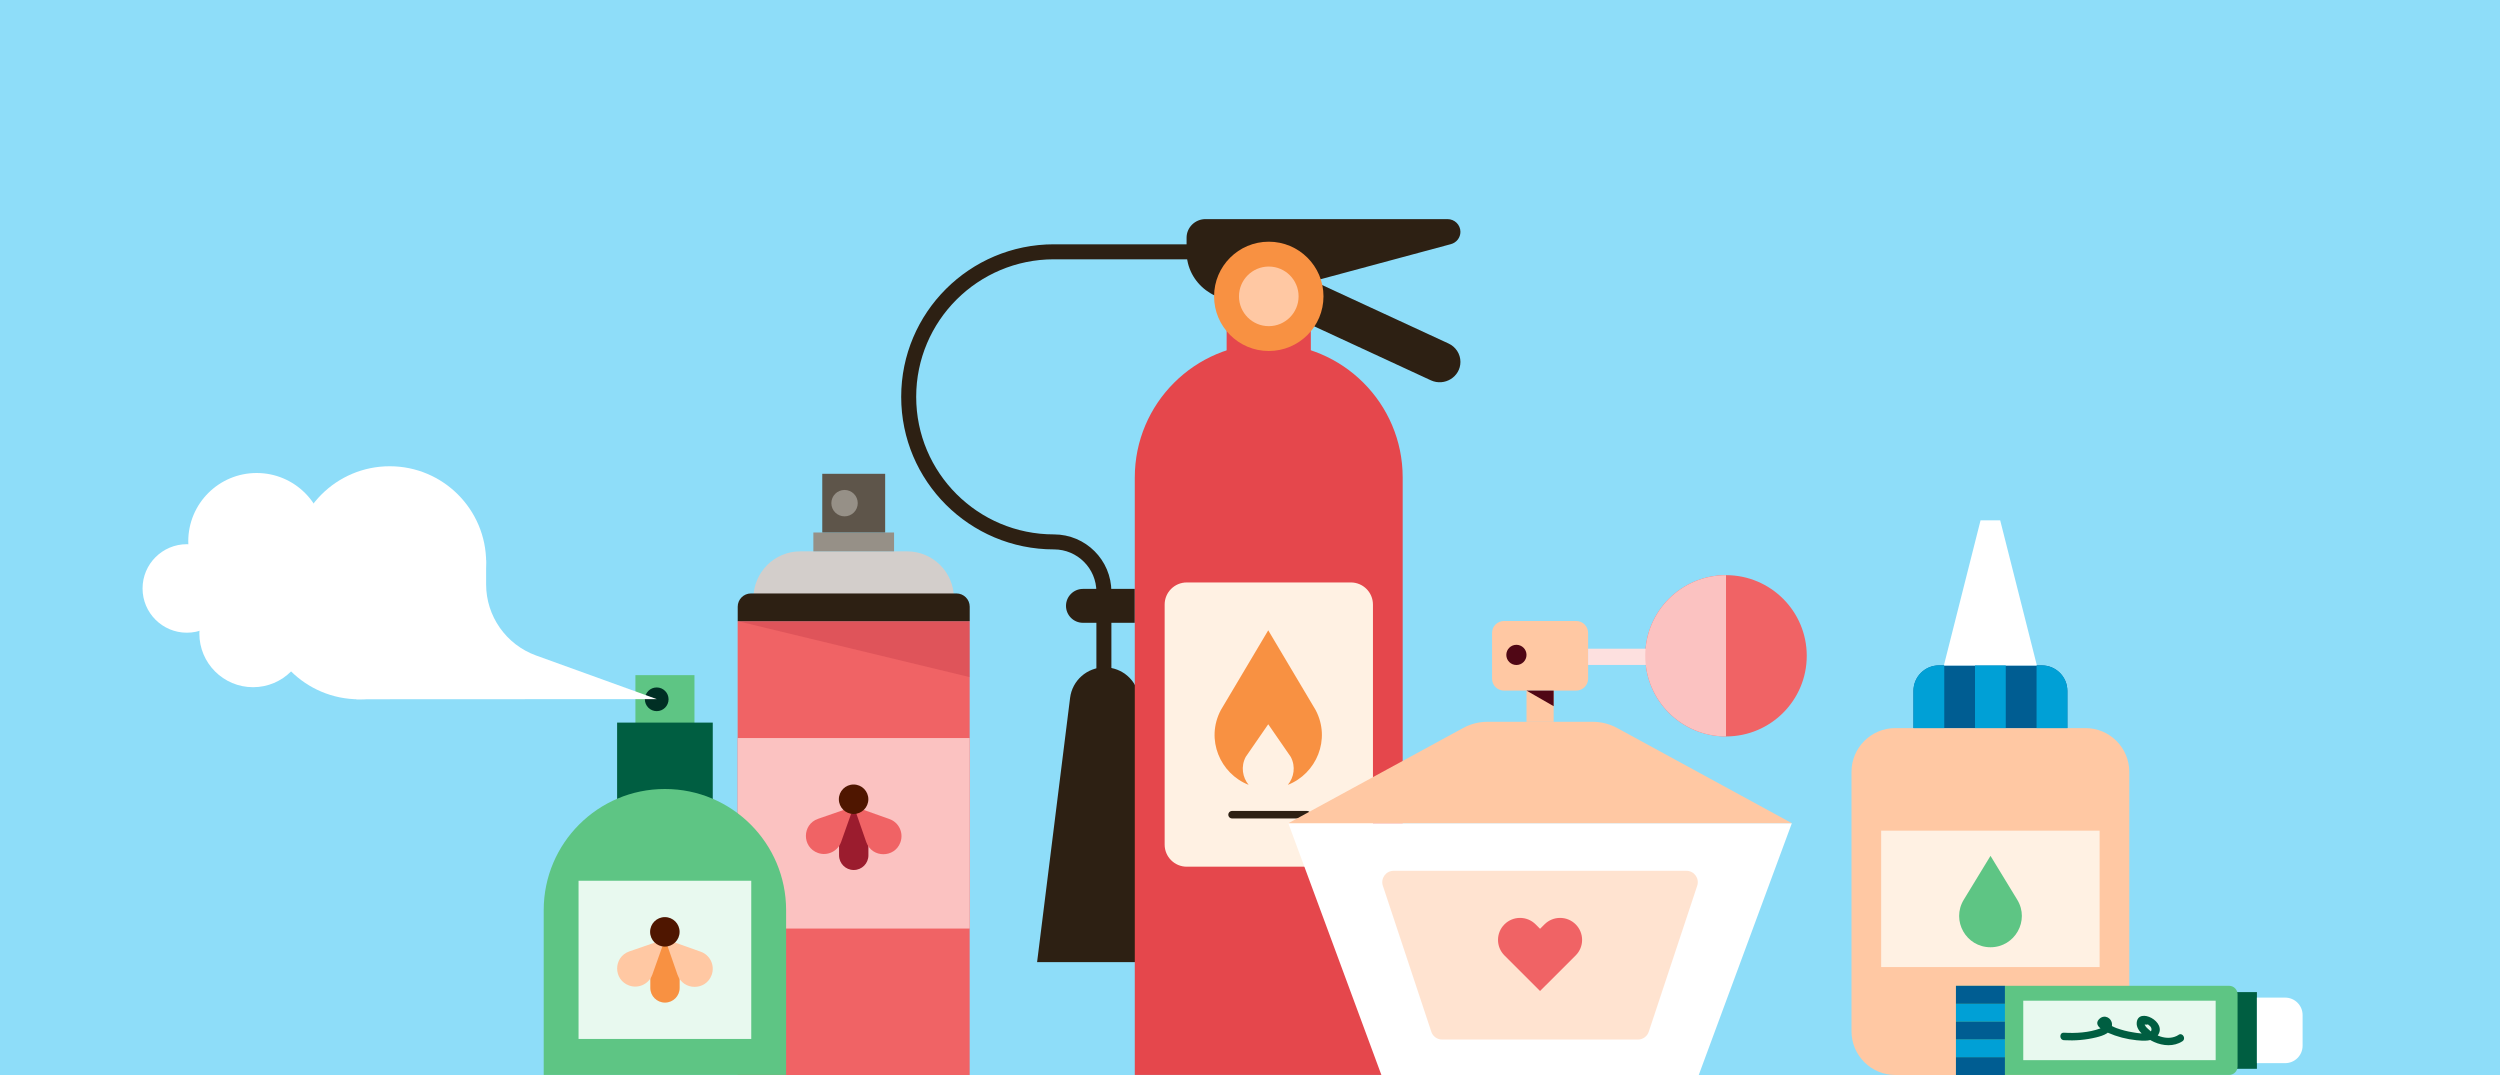
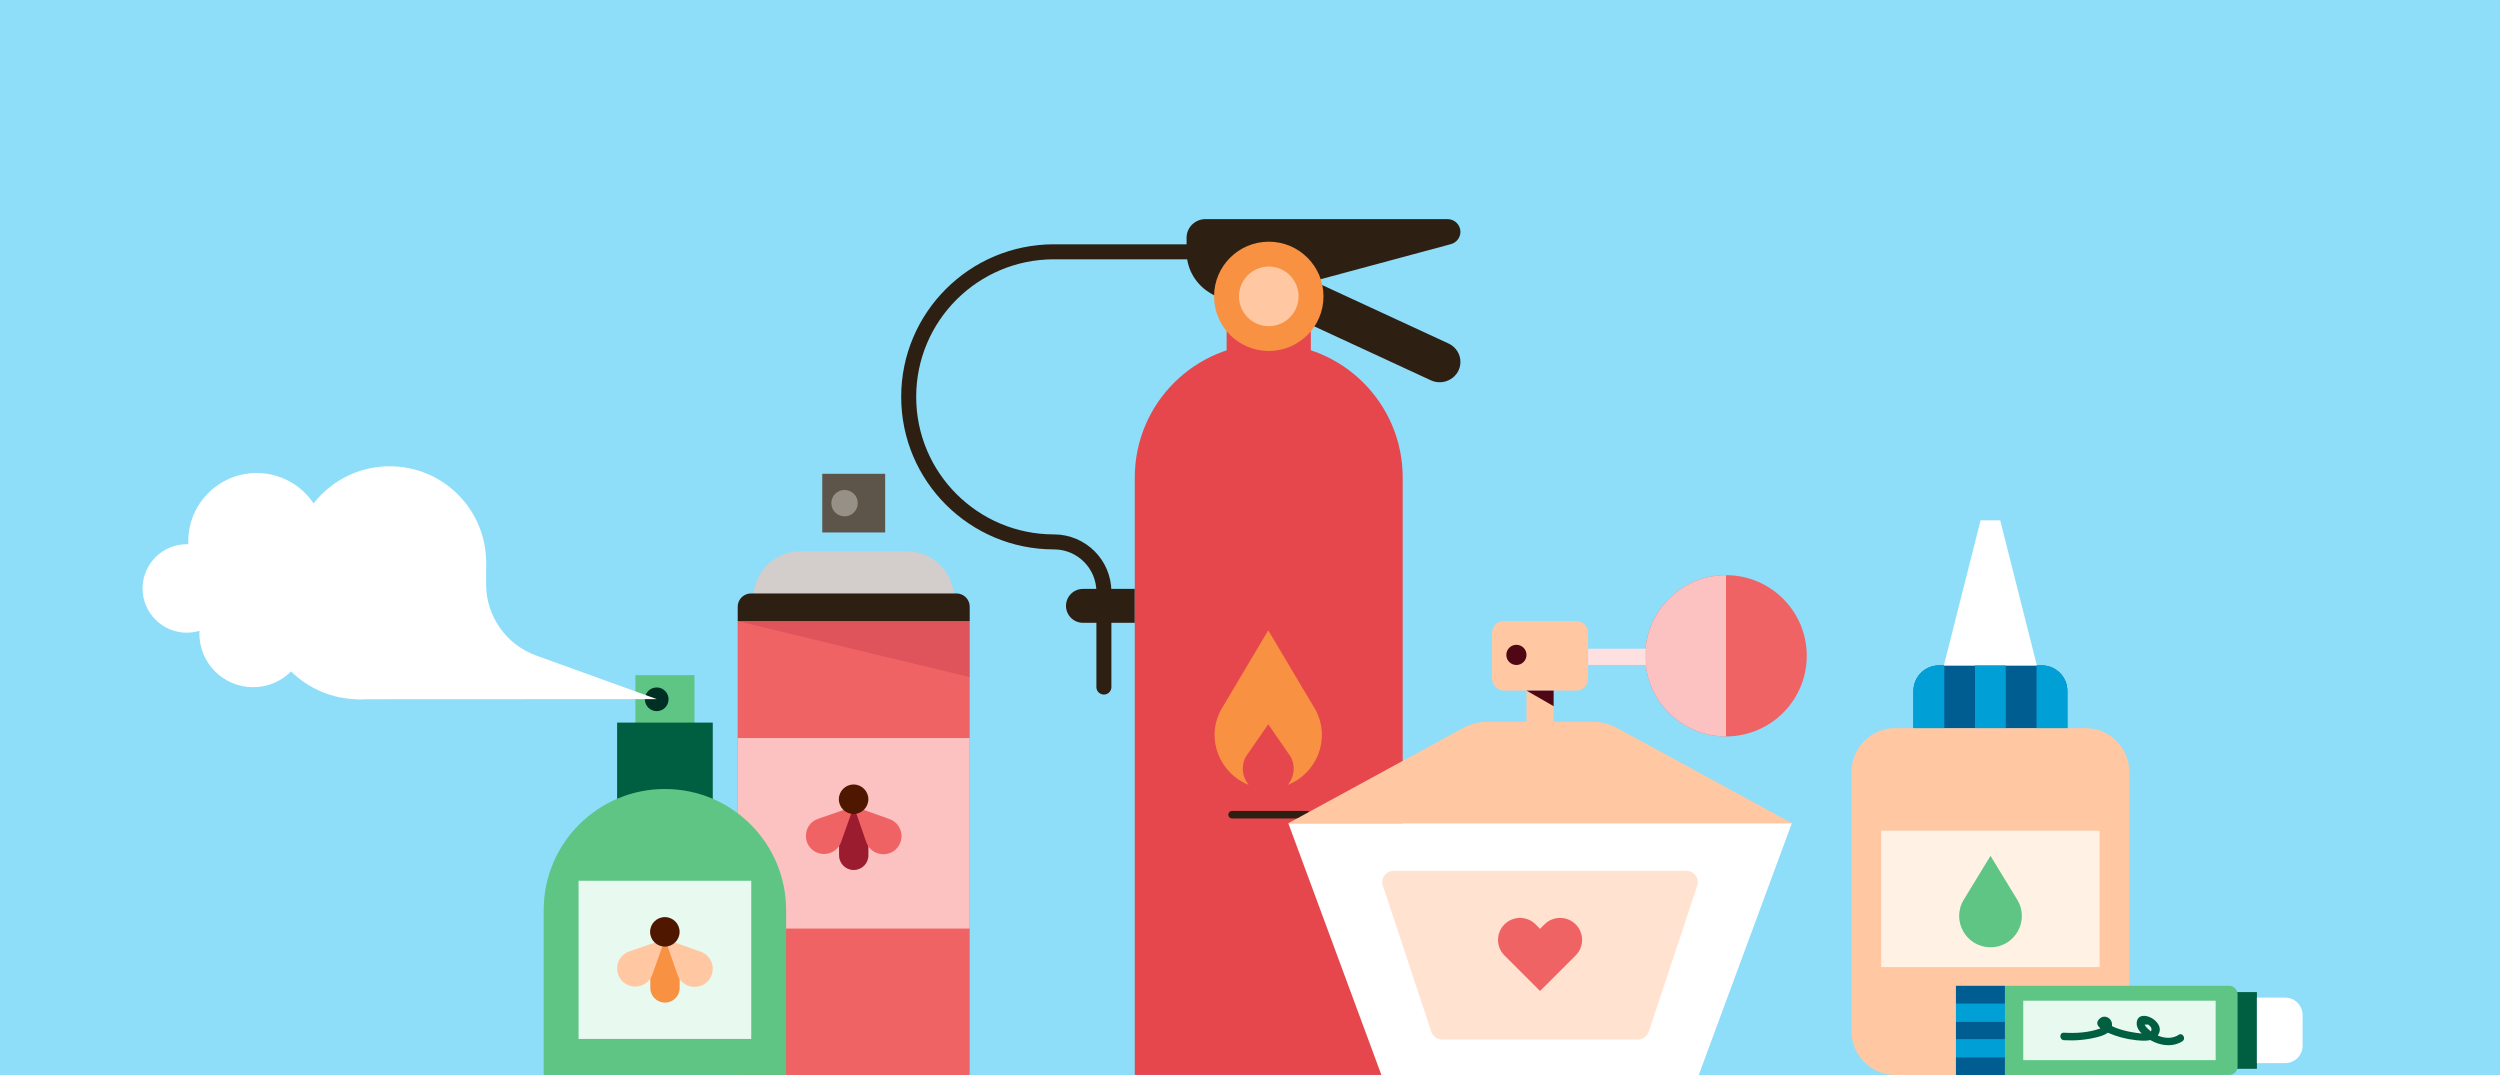
<svg xmlns="http://www.w3.org/2000/svg" width="500" height="215" viewBox="0 0 500 215" style="fill: none">
  <rect x="0" y="0" width="500" height="215" fill="#333333" stroke="none" />
  <g style="clip-path: url(#clip0_34252_23488)">
    <path d="M500 0H0V215H500V0Z" class="" style="fill: rgb(142, 221, 249)" />
-     <path d="M227.838 139.601L234.158 192.421H207.418L214.018 139.571C214.448 136.091 217.418 133.471 220.928 133.471C224.458 133.471 227.428 136.101 227.838 139.601Z" class="" style="fill: #2D2013" />
    <path d="M245.498 50.36H210.788C194.748 50.36 181.738 63.35 181.738 79.37C181.738 95.39 194.738 108.38 210.788 108.38C216.308 108.38 220.778 112.85 220.778 118.36V137.41" class="" style="stroke: #2D2013; stroke-width: 3; stroke-linecap: round; stroke-linejoin: round" />
    <path d="M216.589 117.771H226.959V124.561H216.589C214.719 124.561 213.199 123.041 213.199 121.171C213.199 119.301 214.719 117.781 216.589 117.781V117.771Z" class="" style="fill: #2D2013" />
    <path d="M262.168 62.641H245.328V83.171H262.168V62.641Z" class="" style="fill: #E5474C" />
    <path d="M253.737 68.71H253.767C268.547 68.71 280.537 80.71 280.537 95.48V214.99H226.957V95.49C226.957 80.71 238.957 68.72 253.727 68.72L253.737 68.71Z" class="" style="fill: #E5474C" />
-     <path d="M270.17 116.49H237.35C234.909 116.49 232.93 118.469 232.93 120.91V168.92C232.93 171.361 234.909 173.34 237.35 173.34H270.17C272.611 173.34 274.59 171.361 274.59 168.92V120.91C274.59 118.469 272.611 116.49 270.17 116.49Z" class="" style="fill: #FFF1E3" />
    <path d="M241.106 43.82H289.486C290.926 43.82 292.086 44.96 292.086 46.37C292.086 47.52 291.306 48.53 290.176 48.83L249.806 59.7C243.526 61.39 237.316 56.75 237.316 50.36V47.54C237.316 45.49 239.016 43.82 241.106 43.82Z" class="" style="fill: #2D2013" />
    <path d="M256.417 53.31L289.707 68.701C291.157 69.371 292.087 70.8 292.087 72.38C292.087 75.361 288.917 77.331 286.167 76.061L254.637 61.471L256.417 53.321V53.31Z" class="" style="fill: #2D2013" />
    <path d="M253.756 70.2C259.798 70.2 264.696 65.306 264.696 59.27C264.696 53.233 259.798 48.34 253.756 48.34C247.714 48.34 242.816 53.233 242.816 59.27C242.816 65.306 247.714 70.2 253.756 70.2Z" class="" style="fill: #F89142" />
    <path d="M253.757 65.231C257.048 65.231 259.717 62.562 259.717 59.27C259.717 55.979 257.048 53.31 253.757 53.31C250.465 53.31 247.797 55.979 247.797 59.27C247.797 62.562 250.465 65.231 253.757 65.231Z" class="" style="fill: #FFC8A3" />
    <path d="M263.127 142.011L253.647 126.061L244.167 142.011C241.057 147.901 244.047 154.751 249.727 156.971C248.497 155.471 248.127 153.311 249.147 151.371L253.647 144.851L258.147 151.371C259.177 153.311 258.797 155.481 257.567 156.971C263.247 154.751 266.237 147.901 263.127 142.011Z" class="" style="fill: #F89142" />
    <path d="M246.41 162.94H261.39" class="" style="stroke: #2D2013; stroke-width: 1.5; stroke-linecap: round; stroke-linejoin: round" />
    <path d="M345.201 147.29C354.12 147.29 361.351 140.069 361.351 131.16C361.351 122.252 354.12 115.03 345.201 115.03C336.281 115.03 329.051 122.252 329.051 131.16C329.051 140.069 336.281 147.29 345.201 147.29Z" class="" style="fill: #F06365" />
    <path d="M339.75 215.001H276.28L257.66 164.641H358.37L339.75 215.001Z" class="" style="fill: white" />
    <path d="M358.372 164.64H257.672L292.622 145.6C294.112 144.79 295.782 144.36 297.482 144.36H318.562C320.262 144.36 321.932 144.79 323.422 145.6L358.372 164.64Z" class="" style="fill: #FFC8A3" />
    <path d="M310.731 138.12H305.301V144.37H310.731V138.12Z" class="" style="fill: #FFC8A3" />
    <path d="M315.24 124.2H300.79C299.476 124.2 298.41 125.266 298.41 126.58V135.74C298.41 137.055 299.476 138.12 300.79 138.12H315.24C316.555 138.12 317.62 137.055 317.62 135.74V126.58C317.62 125.266 316.555 124.2 315.24 124.2Z" class="" style="fill: #FFC8A3" />
    <path d="M327.601 207.91H288.421C287.441 207.91 286.571 207.28 286.261 206.35L276.571 177.15C276.081 175.68 277.181 174.16 278.731 174.16H337.281C338.831 174.16 339.931 175.68 339.441 177.15L329.751 206.35C329.441 207.28 328.571 207.91 327.591 207.91H327.601Z" class="" style="opacity: 0.5; fill: #FFC8A3" />
    <path d="M303.282 133C304.397 133 305.302 132.096 305.302 130.98C305.302 129.864 304.397 128.96 303.282 128.96C302.166 128.96 301.262 129.864 301.262 130.98C301.262 132.096 302.166 133 303.282 133Z" class="" style="fill: #500715" />
    <path d="M331.271 129.74H317.621V132.99H331.271V129.74Z" class="" style="fill: #FDE0DF" />
    <path d="M345.201 147.29C336.281 147.29 329.051 140.07 329.051 131.16C329.051 122.25 336.281 115.03 345.201 115.03V147.29Z" class="" style="fill: #FBC2C1" />
    <path d="M315.132 184.87C313.412 183.15 310.622 183.15 308.902 184.87L308.012 185.76L307.122 184.87C305.402 183.15 302.612 183.15 300.892 184.87C299.172 186.59 299.172 189.37 300.892 191.09L301.782 191.98L308.012 198.2L314.242 191.98L315.132 191.09C316.852 189.37 316.852 186.59 315.132 184.87Z" class="" style="fill: #F06365" />
    <path d="M305.301 138.12H310.731V141.24L305.301 138.12Z" class="" style="fill: #500715" />
    <path d="M160.061 110.27H181.421C186.591 110.27 190.781 114.47 190.781 119.63V121.24H150.691V119.63C150.691 114.46 154.891 110.27 160.051 110.27H160.061Z" class="" style="fill: #D3CECB" />
    <path d="M193.931 124.229H147.531V214.999H193.931V124.229Z" class="" style="fill: #F06365" />
    <path d="M147.531 124.229H193.941V135.429L147.531 124.229Z" class="" style="opacity: 0.2; fill: #9B1C2E" />
    <path d="M193.931 147.609H147.531V185.709H193.931V147.609Z" class="" style="fill: #FBC2C1" />
    <path d="M150.193 118.689H191.293C192.753 118.689 193.943 119.879 193.943 121.339V124.229H147.543V121.339C147.543 119.879 148.733 118.689 150.193 118.689Z" class="" style="fill: #2D2013" />
-     <path d="M178.812 106.5H162.672V110.27H178.812V106.5Z" class="" style="fill: #969087" />
    <path d="M177.033 94.76H164.453V106.49H177.033V94.76Z" class="" style="fill: #5E554A" />
    <path d="M168.91 103.27C170.368 103.27 171.55 102.088 171.55 100.63C171.55 99.172 170.368 97.99 168.91 97.99C167.451 97.99 166.27 99.172 166.27 100.63C166.27 102.088 167.451 103.27 168.91 103.27Z" class="" style="fill: #969087" />
    <path d="M138.892 135.03H127.082V147.49H138.892V135.03Z" class="" style="fill: #5EC584" />
    <path d="M142.552 144.52H123.422V164.7H142.552V144.52Z" class="" style="fill: #005E41" />
    <path d="M131.343 142.23C132.652 142.23 133.713 141.169 133.713 139.86C133.713 138.551 132.652 137.49 131.343 137.49C130.034 137.49 128.973 138.551 128.973 139.86C128.973 141.169 130.034 142.23 131.343 142.23Z" class="" style="fill: #002F24" />
    <path d="M132.972 157.8H133.002C146.372 157.8 157.222 168.65 157.222 182.02V214.99H108.742V182.02C108.742 168.65 119.592 157.8 132.962 157.8H132.972Z" class="" style="fill: #5EC584" />
    <path d="M150.251 176.15H115.711V207.79H150.251V176.15Z" class="" style="fill: #E8F9EF" />
    <path d="M132.993 200.52C131.373 200.52 130.062 199.21 130.062 197.59V190.44L132.542 189.2L132.993 186.55L133.673 189.2L135.932 190.44V197.59C135.932 199.21 134.623 200.52 133.003 200.52H132.993Z" class="" style="fill: #F89142" />
    <path d="M133.02 187.81L140.14 190.34C142.03 191.01 143.01 193.08 142.34 194.97C141.19 198.19 136.62 198.17 135.5 194.94L133.02 187.81Z" class="" style="fill: #FFC8A3" />
    <path d="M133.001 187.8L130.471 194.91C129.801 196.79 127.721 197.78 125.841 197.11C122.611 195.96 122.631 191.4 125.871 190.28L133.011 187.81L133.001 187.8Z" class="" style="fill: #FFC8A3" />
    <path d="M132.97 189.32C134.599 189.32 135.92 187.999 135.92 186.37C135.92 184.741 134.599 183.42 132.97 183.42C131.34 183.42 130.02 184.741 130.02 186.37C130.02 187.999 131.34 189.32 132.97 189.32Z" class="" style="fill: #4F1600" />
    <path d="M51.332 121.92C58.888 121.92 65.012 115.804 65.012 108.26C65.012 100.715 58.888 94.6 51.332 94.6C43.777 94.6 37.652 100.715 37.652 108.26C37.652 115.804 43.777 121.92 51.332 121.92Z" class="" style="fill: white" />
    <path d="M77.942 131.79C88.596 131.79 97.232 123.163 97.232 112.52C97.232 101.877 88.596 93.25 77.942 93.25C67.289 93.25 58.652 101.877 58.652 112.52C58.652 123.163 67.289 131.79 77.942 131.79Z" class="" style="fill: white" />
    <path d="M37.372 126.54C42.265 126.54 46.232 122.578 46.232 117.69C46.232 112.802 42.265 108.84 37.372 108.84C32.478 108.84 28.512 112.802 28.512 117.69C28.512 122.578 32.478 126.54 37.372 126.54Z" class="" style="fill: white" />
    <path d="M50.611 137.44C56.543 137.44 61.351 132.636 61.351 126.71C61.351 120.784 56.543 115.98 50.611 115.98C44.68 115.98 39.871 120.784 39.871 126.71C39.871 132.636 44.68 137.44 50.611 137.44Z" class="" style="fill: white" />
    <path d="M71.834 139.86C82.548 139.86 91.234 131.188 91.234 120.49C91.234 109.792 82.548 101.12 71.834 101.12C61.119 101.12 52.434 109.792 52.434 120.49C52.434 131.188 61.119 139.86 71.834 139.86Z" class="" style="fill: white" />
    <path d="M71.233 139.86L97.223 112V116.87C97.223 123.24 101.223 128.93 107.223 131.1L131.343 139.82L71.223 139.85L71.233 139.86Z" class="" style="fill: white" />
    <path d="M170.743 174C169.123 174 167.812 172.69 167.812 171.07V163.92L170.292 162.68L170.743 160.03L171.423 162.68L173.682 163.92V171.07C173.682 172.69 172.373 174 170.753 174H170.743Z" class="" style="fill: #9B1C2E" />
    <path d="M170.77 161.28L177.89 163.81C179.78 164.48 180.76 166.55 180.09 168.44C178.94 171.66 174.37 171.64 173.25 168.41L170.77 161.28Z" class="" style="fill: #F06365" />
    <path d="M170.751 161.28L168.221 168.39C167.551 170.27 165.471 171.26 163.591 170.59C160.361 169.44 160.381 164.88 163.621 163.76L170.761 161.29L170.751 161.28Z" class="" style="fill: #F06365" />
    <path d="M170.72 162.8C172.349 162.8 173.67 161.48 173.67 159.85C173.67 158.221 172.349 156.9 170.72 156.9C169.09 156.9 167.77 158.221 167.77 159.85C167.77 161.48 169.09 162.8 170.72 162.8Z" class="" style="fill: #4F1600" />
    <path d="M379.059 215H417.099C421.937 215 425.859 211.078 425.859 206.24V154.38C425.859 149.542 421.937 145.62 417.099 145.62H379.059C374.221 145.62 370.299 149.542 370.299 154.38V206.24C370.299 211.078 374.221 215 379.059 215Z" class="" style="fill: #FFC8A3" />
    <path d="M413.463 145.61H382.693V138.2C382.693 135.38 384.983 133.08 387.813 133.08H408.353C411.173 133.08 413.473 135.37 413.473 138.2V145.61H413.463Z" class="" style="fill: #005D92" />
    <path d="M396.11 104.07H400.04L407.38 133.1H388.77L396.11 104.07Z" class="" style="fill: white" />
    <path d="M376.232 193.41H419.922V166.13H376.232V193.41Z" class="" style="fill: #FFF1E3" />
    <path d="M398.101 189.45C402.981 189.45 405.991 184.11 403.451 179.95L398.101 171.17L392.751 179.95C390.211 184.12 393.211 189.45 398.101 189.45Z" class="" style="fill: #5EC584" />
    <path d="M413.463 145.61H407.313V133.09H408.423C411.203 133.09 413.473 135.35 413.473 138.14V145.62L413.463 145.61Z" class="" style="fill: #00A0D6" />
    <path d="M395.002 145.61H401.152V133.09H395.002V145.61Z" class="" style="fill: #00A0D6" />
    <path d="M388.842 145.61H382.692V138.13C382.692 135.35 384.952 133.08 387.742 133.08H388.852V145.6L388.842 145.61Z" class="" style="fill: #00A0D6" />
    <path d="M451.383 213.76V198.42H446.343V213.76H451.383Z" class="" style="fill: #005E41" />
    <path d="M460.52 203.01V209.141C460.52 211.071 458.96 212.63 457.03 212.63H451.38V199.521H457.03C458.96 199.521 460.52 201.08 460.52 203.01Z" class="" style="fill: white" />
    <path d="M447.512 198.85V213.3C447.512 214.23 446.752 214.99 445.822 214.99H391.192V197.16H445.822C446.752 197.16 447.512 197.92 447.512 198.85Z" class="" style="fill: #5EC584" />
    <path d="M400.98 215V211.43H391.19V215H400.98Z" class="" style="fill: #005D92" />
    <path d="M400.98 211.43V207.86H391.19V211.43H400.98Z" class="" style="fill: #00A0D6" />
    <path d="M400.98 207.86V204.29H391.19V207.86H400.98Z" class="" style="fill: #005D92" />
    <path d="M400.98 204.29V200.72H391.19V204.29H400.98Z" class="" style="fill: #00A0D6" />
    <path d="M400.98 200.74V197.17H391.19V200.74H400.98Z" class="" style="fill: #005D92" />
    <path d="M443.133 212.031V200.141H404.653V212.031H443.133Z" class="" style="fill: #E8F9EF" />
    <path d="M435.71 206.98C433.76 208.24 431.07 207.29 429.56 205.74C429.42 205.6 429.11 205.34 429.07 205.15C428.83 204.92 428.9 204.85 429.29 204.94C429.5 204.85 429.67 204.88 429.78 205.05C430.38 205.38 430.53 206.24 429.87 206.5C428.89 206.89 427.5 206.62 426.5 206.45C425.42 206.28 424.35 206 423.32 205.63C422.75 205.43 422.18 205.05 421.6 204.91C421.14 204.79 421.31 204.73 420.9 205.03C420.56 205.28 420.44 205.54 420.02 205.7C417.76 206.53 415.18 206.68 412.79 206.54C411.83 206.48 411.83 207.98 412.79 208.04C414.97 208.17 417.15 207.99 419.27 207.47C420.63 207.13 422.5 206.56 422.4 204.81C422.33 203.58 420.93 202.85 419.95 203.71C418.49 204.99 420.59 206.11 421.59 206.55C423.41 207.35 425.34 207.85 427.32 208.05C428.68 208.19 430.58 208.35 431.53 207.11C433.6 204.4 427.58 201.3 427.34 204.57C427.21 206.28 429.48 207.8 430.82 208.4C432.6 209.2 434.77 209.36 436.47 208.26C437.28 207.74 436.53 206.44 435.71 206.96V206.98Z" class="" style="fill: #005E41" />
  </g>
  <defs>
    <clipPath id="clip0_34252_23488">
      <rect width="500" height="215" class="" style="fill: white" />
    </clipPath>
  </defs>
</svg>